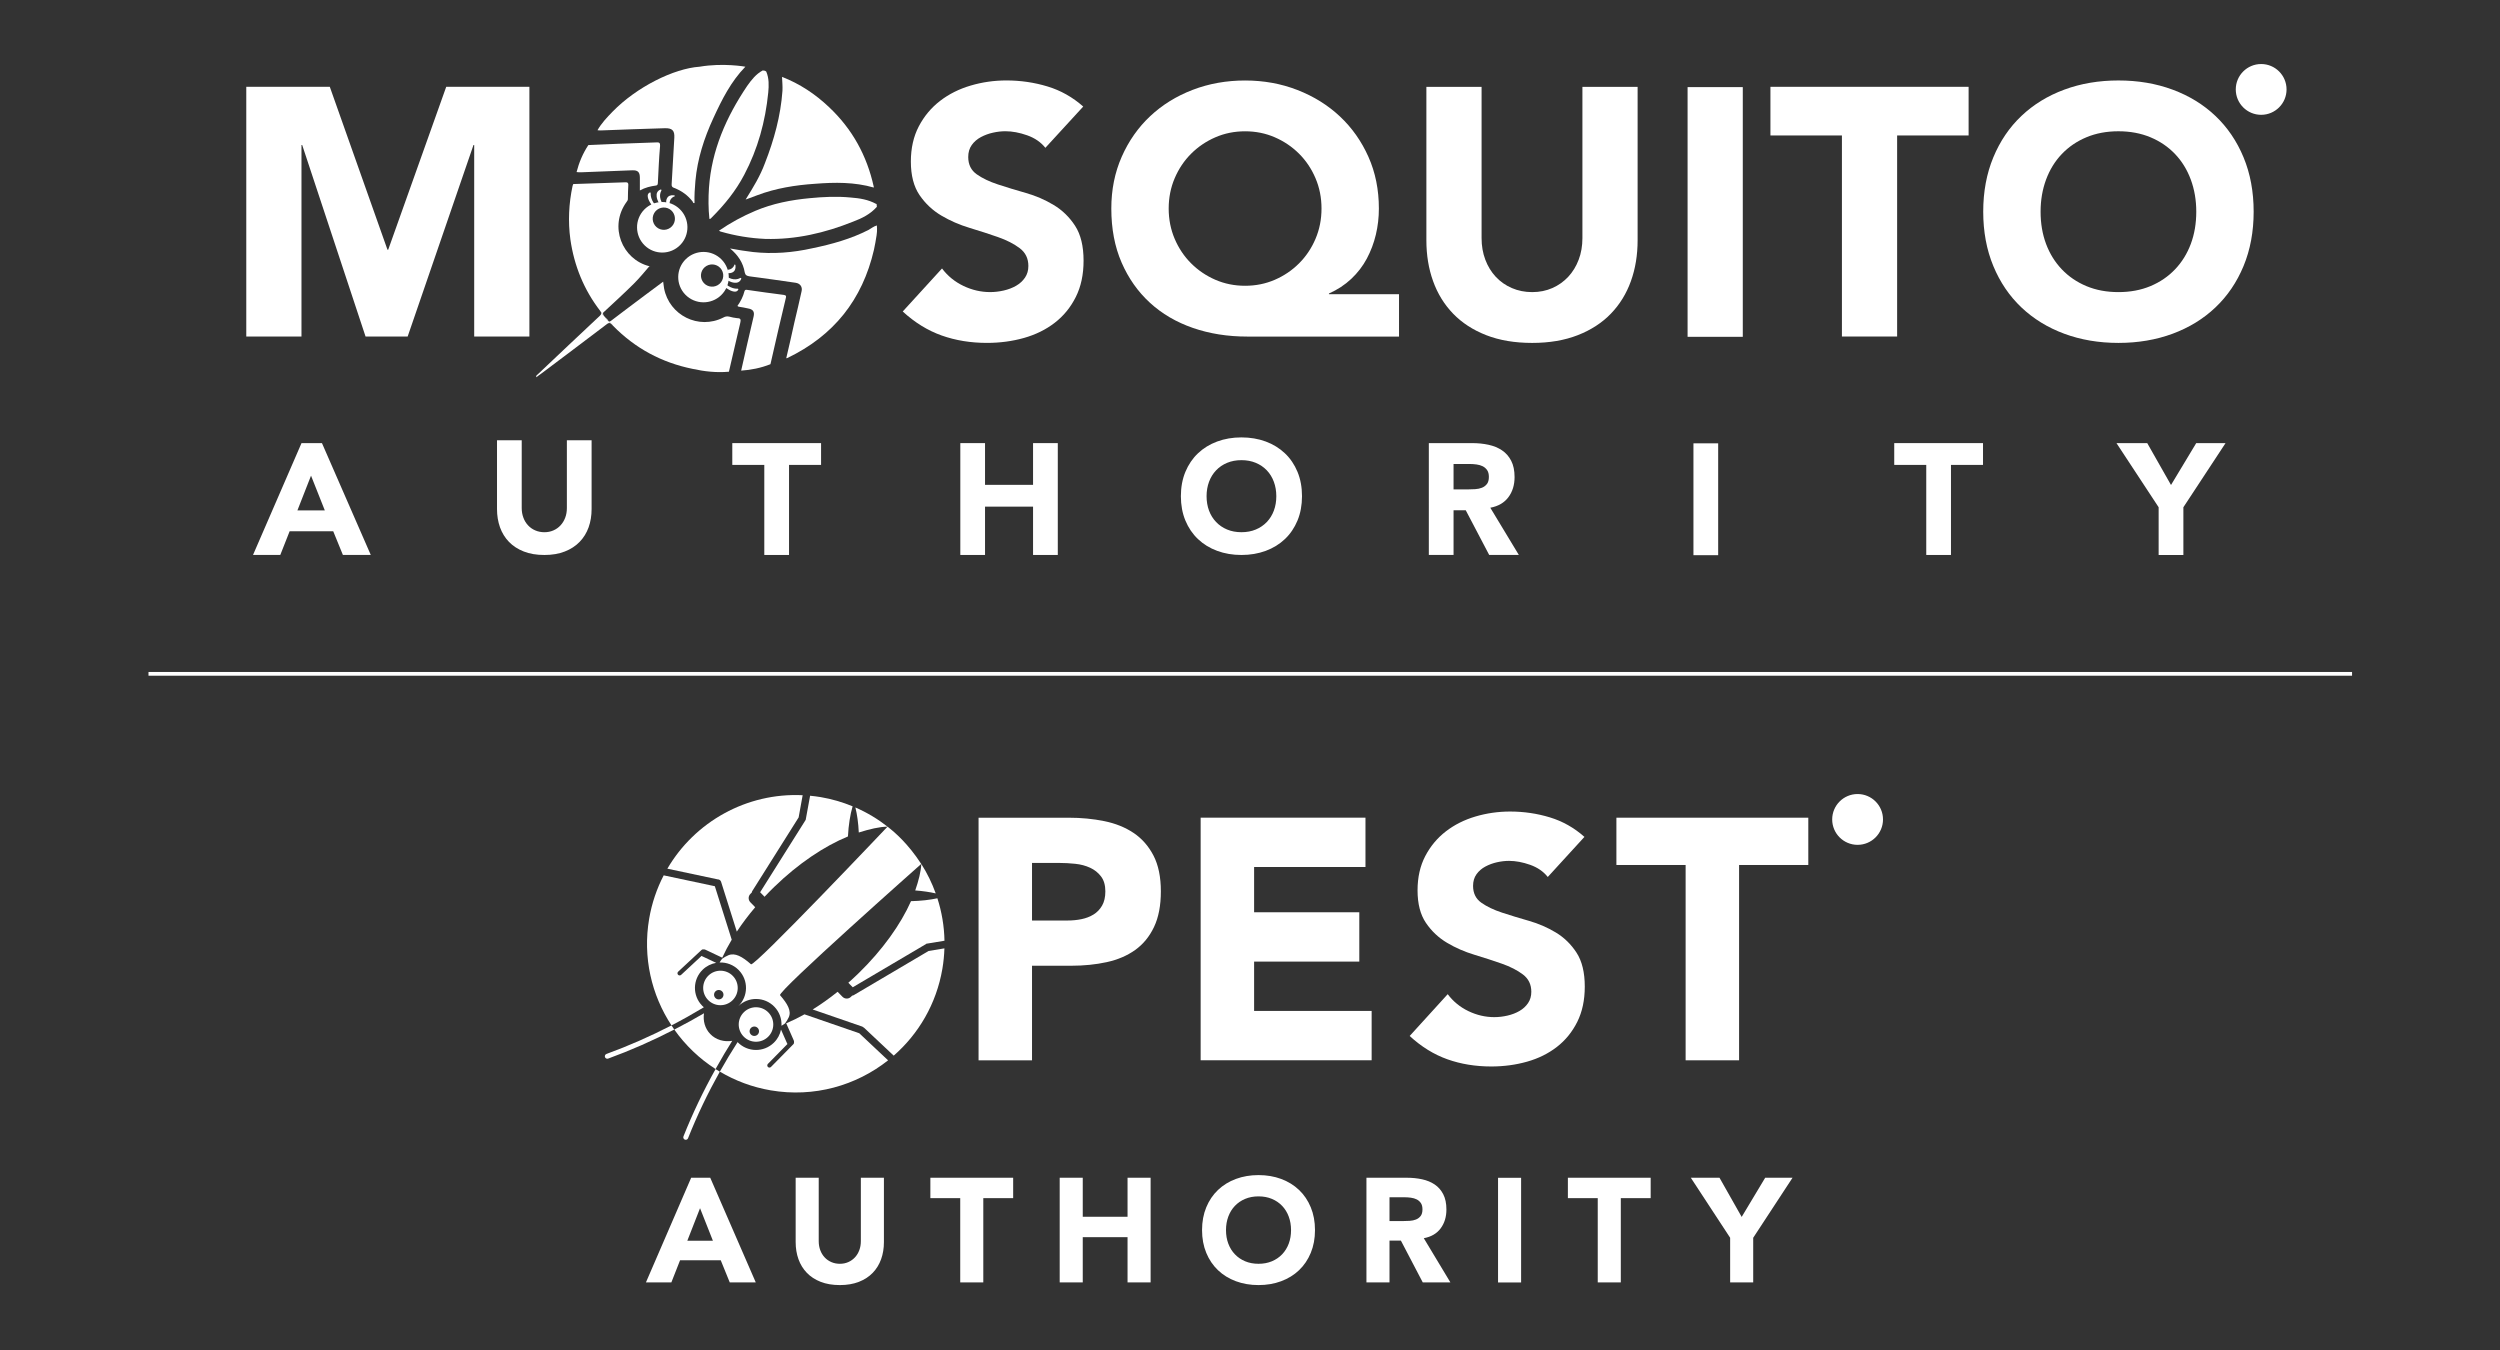
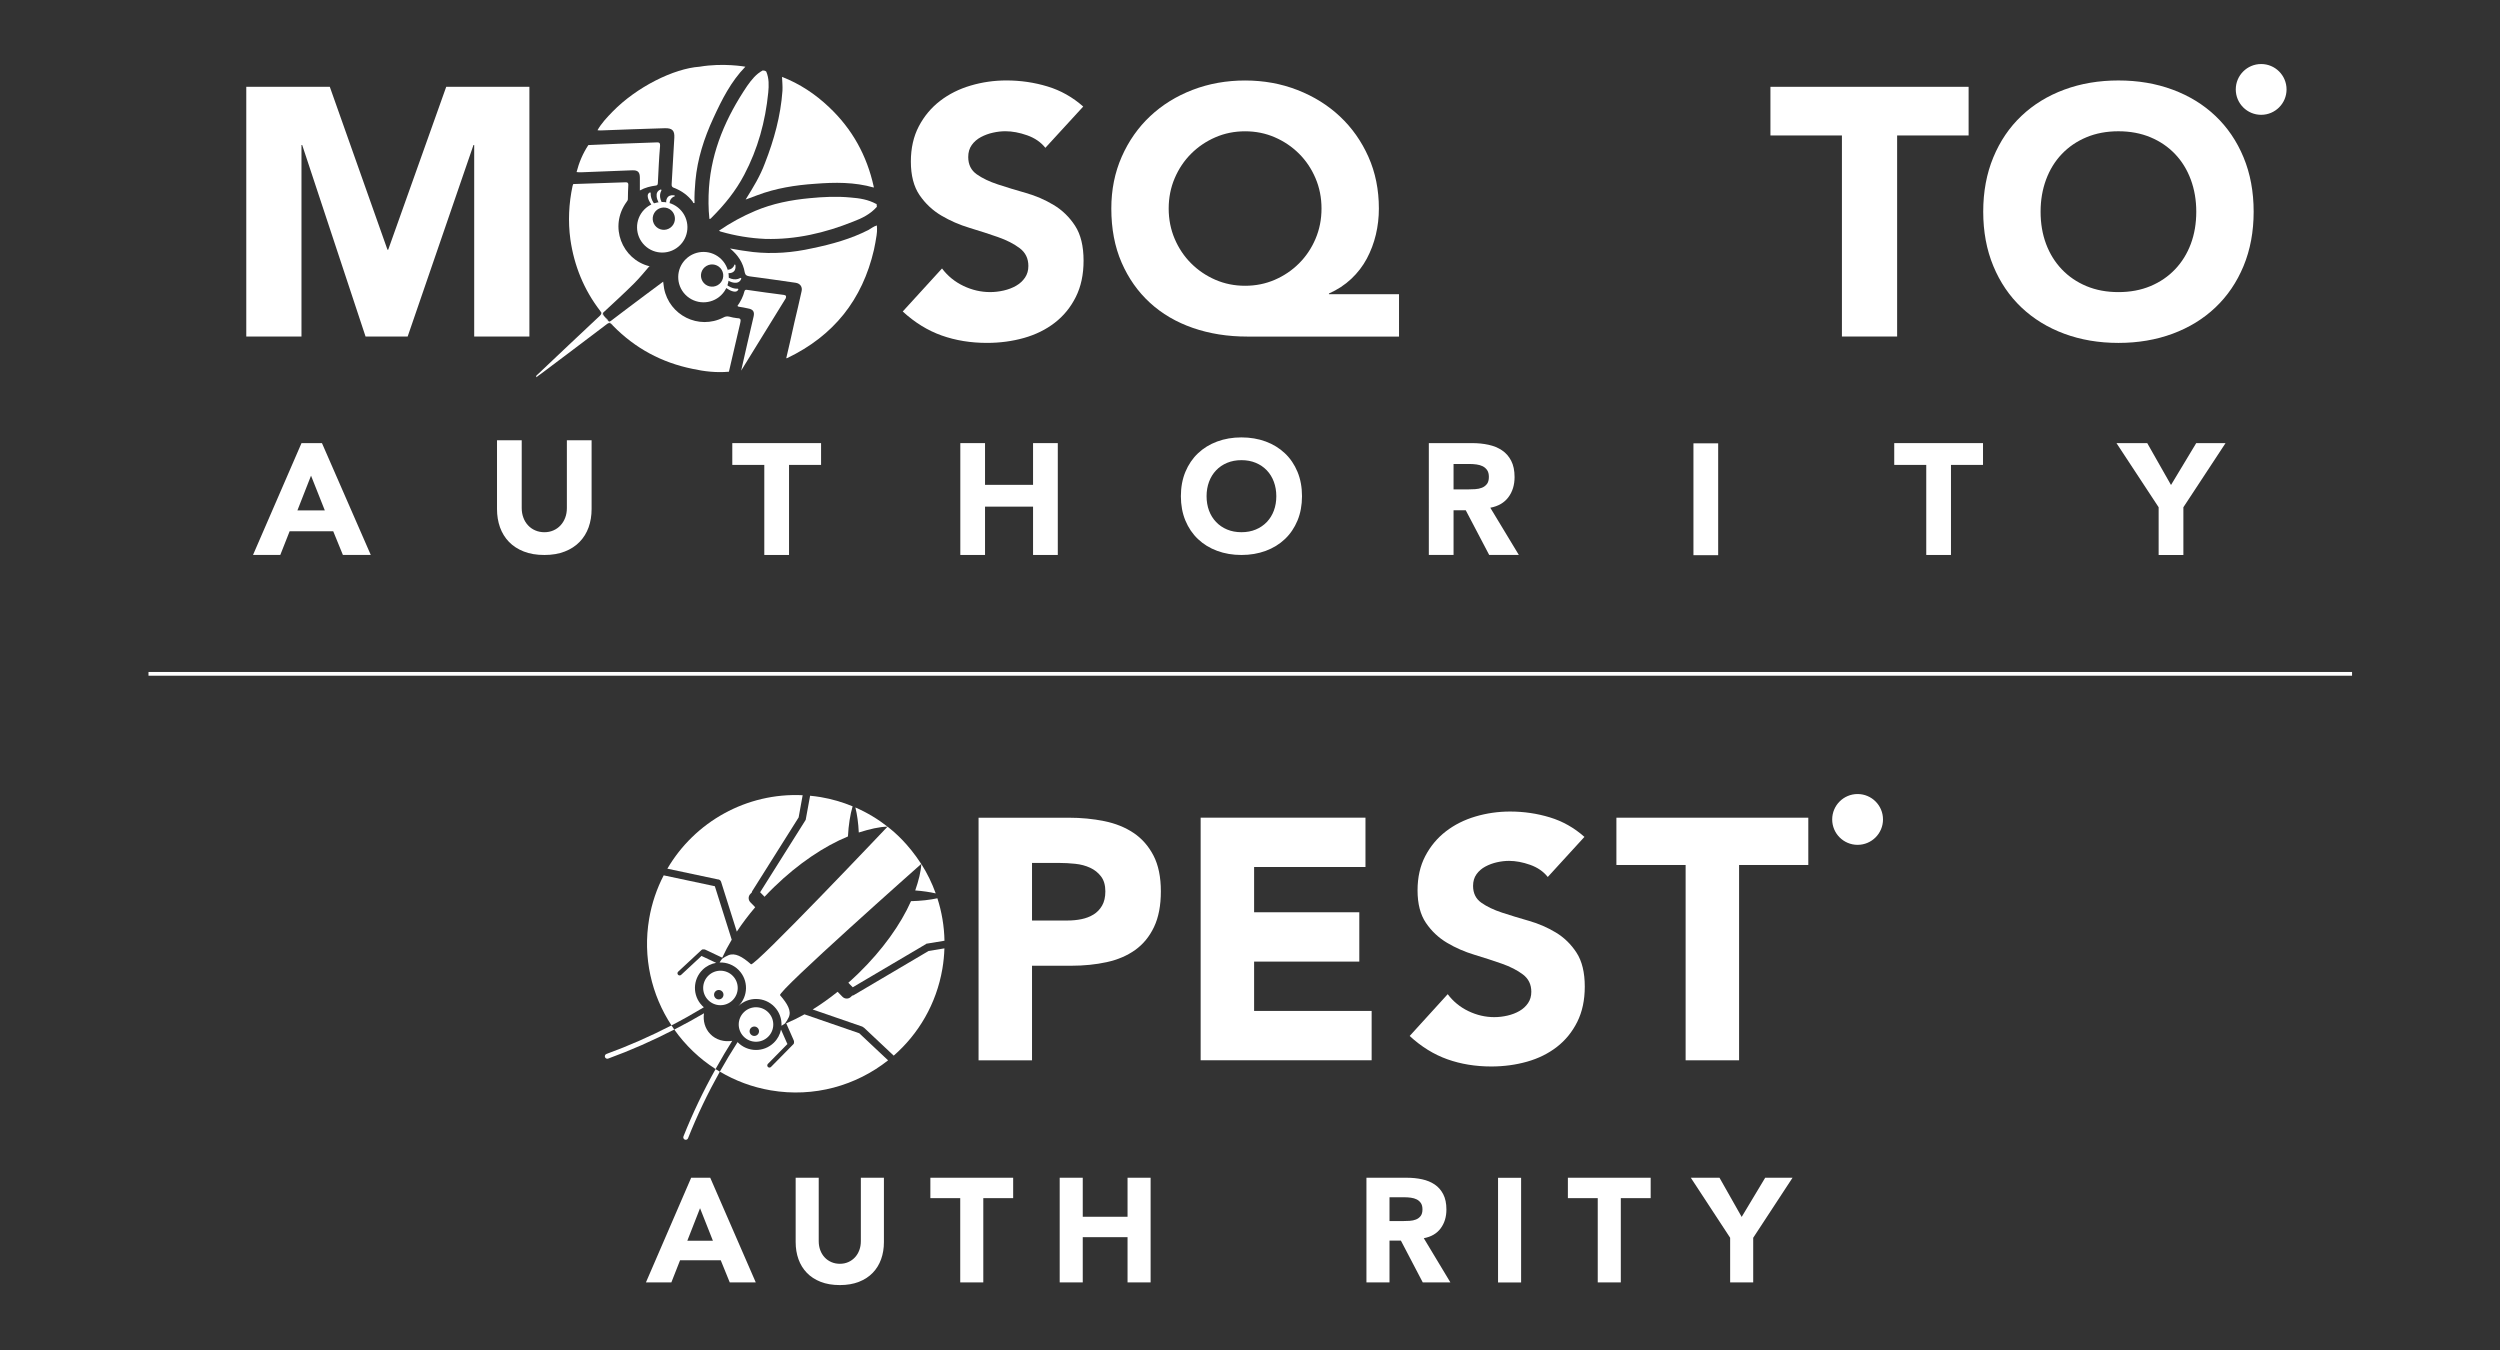
<svg xmlns="http://www.w3.org/2000/svg" xmlns:ns1="http://sodipodi.sourceforge.net/DTD/sodipodi-0.dtd" xmlns:ns2="http://www.inkscape.org/namespaces/inkscape" version="1.1" id="svg1" width="2666.667" height="1440" viewBox="0 0 2666.667 1440" ns1:docname="White_Dual Stacked Logo_2023.svg" ns2:version="1.3.2 (091e20e, 2023-11-25)">
  <rect x="0" y="0" width="2666.667" height="1440" fill="#333333" stroke="none" />
  <defs id="defs1">
    <clipPath clipPathUnits="userSpaceOnUse" id="clipPath5">
      <path d="M 0,1080 H 2000 V 0 H 0 Z" transform="translate(-473.28,-672.794)" id="path5" />
    </clipPath>
    <clipPath clipPathUnits="userSpaceOnUse" id="clipPath7">
      <path d="M 0,1080 H 2000 V 0 H 0 Z" transform="translate(-611.442,-708.079)" id="path7" />
    </clipPath>
    <clipPath clipPathUnits="userSpaceOnUse" id="clipPath9">
      <path d="M 0,1080 H 2000 V 0 H 0 Z" transform="translate(-768.255,-725.506)" id="path9" />
    </clipPath>
    <clipPath clipPathUnits="userSpaceOnUse" id="clipPath11">
      <path d="M 0,1080 H 2000 V 0 H 0 Z" transform="translate(-944.703,-683.056)" id="path11" />
    </clipPath>
    <clipPath clipPathUnits="userSpaceOnUse" id="clipPath13">
      <path d="M 0,1080 H 2000 V 0 H 0 Z" transform="translate(-1143.064,-725.506)" id="path13" />
    </clipPath>
    <clipPath clipPathUnits="userSpaceOnUse" id="clipPath15">
      <path d="M 0,1080 H 2000 V 0 H 0 Z" id="path15" />
    </clipPath>
    <clipPath clipPathUnits="userSpaceOnUse" id="clipPath17">
      <path d="M 0,1080 H 2000 V 0 H 0 Z" transform="translate(-1541.008,-708.079)" id="path17" />
    </clipPath>
    <clipPath clipPathUnits="userSpaceOnUse" id="clipPath19">
      <path d="M 0,1080 H 2000 V 0 H 0 Z" transform="translate(-1726.914,-674.192)" id="path19" />
    </clipPath>
    <clipPath clipPathUnits="userSpaceOnUse" id="clipPath21">
      <path d="M 0,1080 H 2000 V 0 H 0 Z" transform="translate(-836.287,-961.74)" id="path21" />
    </clipPath>
    <clipPath clipPathUnits="userSpaceOnUse" id="clipPath23">
      <path d="M 0,1080 H 2000 V 0 H 0 Z" transform="translate(-1119.217,-810.745)" id="path23" />
    </clipPath>
    <clipPath clipPathUnits="userSpaceOnUse" id="clipPath25">
      <path d="M 0,1080 H 2000 V 0 H 0 Z" transform="translate(-1310.091,-887.783)" id="path25" />
    </clipPath>
    <clipPath clipPathUnits="userSpaceOnUse" id="clipPath27">
-       <path d="M 0,1080 H 2000 V 0 H 0 Z" id="path27" />
-     </clipPath>
+       </clipPath>
    <clipPath clipPathUnits="userSpaceOnUse" id="clipPath29">
      <path d="M 0,1080 H 2000 V 0 H 0 Z" transform="translate(-1473.539,-971.628)" id="path29" />
    </clipPath>
    <clipPath clipPathUnits="userSpaceOnUse" id="clipPath31">
      <path d="M 0,1080 H 2000 V 0 H 0 Z" transform="translate(-1586.577,-910.651)" id="path31" />
    </clipPath>
    <clipPath clipPathUnits="userSpaceOnUse" id="clipPath33">
      <path d="M 0,1080 H 2000 V 0 H 0 Z" transform="translate(-197.021,-1010.562)" id="path33" />
    </clipPath>
    <clipPath clipPathUnits="userSpaceOnUse" id="clipPath35">
      <path d="M 0,1080 H 2000 V 0 H 0 Z" transform="translate(-597.184,-920.56)" id="path35" />
    </clipPath>
    <clipPath clipPathUnits="userSpaceOnUse" id="clipPath37">
      <path d="M 0,1080 H 2000 V 0 H 0 Z" transform="translate(-629,-793.428)" id="path37" />
    </clipPath>
    <clipPath clipPathUnits="userSpaceOnUse" id="clipPath39">
      <path d="M 0,1080 H 2000 V 0 H 0 Z" transform="translate(-596.296,-1026.633)" id="path39" />
    </clipPath>
    <clipPath clipPathUnits="userSpaceOnUse" id="clipPath41">
      <path d="M 0,1080 H 2000 V 0 H 0 Z" transform="translate(-700.959,-916.849)" id="path41" />
    </clipPath>
    <clipPath clipPathUnits="userSpaceOnUse" id="clipPath43">
      <path d="M 0,1080 H 2000 V 0 H 0 Z" transform="translate(-482.396,-829.544)" id="path43" />
    </clipPath>
    <clipPath clipPathUnits="userSpaceOnUse" id="clipPath45">
      <path d="M 0,1080 H 2000 V 0 H 0 Z" transform="translate(-432.648,-780.848)" id="path45" />
    </clipPath>
    <clipPath clipPathUnits="userSpaceOnUse" id="clipPath47">
      <path d="M 0,1080 H 2000 V 0 H 0 Z" transform="translate(-470.678,-963.942)" id="path47" />
    </clipPath>
    <clipPath clipPathUnits="userSpaceOnUse" id="clipPath49">
      <path d="M 0,1080 H 2000 V 0 H 0 Z" transform="translate(-592.926,-783.503)" id="path49" />
    </clipPath>
    <clipPath clipPathUnits="userSpaceOnUse" id="clipPath51">
      <path d="M 0,1080 H 2000 V 0 H 0 Z" transform="translate(-625.62,-1018.49)" id="path51" />
    </clipPath>
    <clipPath clipPathUnits="userSpaceOnUse" id="clipPath53">
      <path d="M 0,1080 H 2000 V 0 H 0 Z" transform="translate(-610.17,-1023.636)" id="path53" />
    </clipPath>
    <clipPath clipPathUnits="userSpaceOnUse" id="clipPath55">
      <path d="M 0,1080 H 2000 V 0 H 0 Z" transform="translate(-574.18,-851.876)" id="path55" />
    </clipPath>
    <clipPath clipPathUnits="userSpaceOnUse" id="clipPath57">
      <path d="M 0,1080 H 2000 V 0 H 0 Z" transform="translate(-581.802,-864.163)" id="path57" />
    </clipPath>
    <clipPath clipPathUnits="userSpaceOnUse" id="clipPath59">
      <path d="M 0,1080 H 2000 V 0 H 0 Z" transform="translate(-538.742,-900.552)" id="path59" />
    </clipPath>
    <clipPath clipPathUnits="userSpaceOnUse" id="clipPath61">
      <path d="M 0,1080 H 2000 V 0 H 0 Z" transform="translate(-535.651,-917.175)" id="path61" />
    </clipPath>
    <clipPath clipPathUnits="userSpaceOnUse" id="clipPath63">
      <path d="M 0,1080 H 2000 V 0 H 0 Z" transform="translate(-560.032,-113.442)" id="path63" />
    </clipPath>
    <clipPath clipPathUnits="userSpaceOnUse" id="clipPath65">
      <path d="M 0,1080 H 2000 V 0 H 0 Z" transform="translate(-707.133,-86.352)" id="path65" />
    </clipPath>
    <clipPath clipPathUnits="userSpaceOnUse" id="clipPath67">
      <path d="M 0,1080 H 2000 V 0 H 0 Z" transform="translate(-768.188,-121.487)" id="path67" />
    </clipPath>
    <clipPath clipPathUnits="userSpaceOnUse" id="clipPath69">
      <path d="M 0,1080 H 2000 V 0 H 0 Z" transform="translate(-847.753,-137.811)" id="path69" />
    </clipPath>
    <clipPath clipPathUnits="userSpaceOnUse" id="clipPath71">
-       <path d="M 0,1080 H 2000 V 0 H 0 Z" transform="translate(-980.8,-95.934)" id="path71" />
-     </clipPath>
+       </clipPath>
    <clipPath clipPathUnits="userSpaceOnUse" id="clipPath73">
      <path d="M 0,1080 H 2000 V 0 H 0 Z" transform="translate(-1111.6,-103.15)" id="path73" />
    </clipPath>
    <clipPath clipPathUnits="userSpaceOnUse" id="clipPath75">
      <path d="M 0,1080 H 2000 V 0 H 0 Z" id="path75" />
    </clipPath>
    <clipPath clipPathUnits="userSpaceOnUse" id="clipPath77">
      <path d="M 0,1080 H 2000 V 0 H 0 Z" transform="translate(-1278.195,-121.487)" id="path77" />
    </clipPath>
    <clipPath clipPathUnits="userSpaceOnUse" id="clipPath79">
      <path d="M 0,1080 H 2000 V 0 H 0 Z" transform="translate(-1384.117,-89.782)" id="path79" />
    </clipPath>
    <clipPath clipPathUnits="userSpaceOnUse" id="clipPath81">
      <path d="M 0,1080 H 2000 V 0 H 0 Z" transform="translate(-825.616,-343.592)" id="path81" />
    </clipPath>
    <clipPath clipPathUnits="userSpaceOnUse" id="clipPath83">
      <path d="M 0,1080 H 2000 V 0 H 0 Z" transform="translate(-960.521,-425.851)" id="path83" />
    </clipPath>
    <clipPath clipPathUnits="userSpaceOnUse" id="clipPath85">
      <path d="M 0,1080 H 2000 V 0 H 0 Z" transform="translate(-1238.218,-378.415)" id="path85" />
    </clipPath>
    <clipPath clipPathUnits="userSpaceOnUse" id="clipPath87">
      <path d="M 0,1080 H 2000 V 0 H 0 Z" transform="translate(-1348.5,-388.012)" id="path87" />
    </clipPath>
    <clipPath clipPathUnits="userSpaceOnUse" id="clipPath89">
      <path d="M 0,1080 H 2000 V 0 H 0 Z" transform="translate(-485.163,-236.834)" id="path89" />
    </clipPath>
    <clipPath clipPathUnits="userSpaceOnUse" id="clipPath91">
      <path d="M 0,1080 H 2000 V 0 H 0 Z" transform="translate(-546.764,-170.872)" id="path91" />
    </clipPath>
    <clipPath clipPathUnits="userSpaceOnUse" id="clipPath93">
      <path d="M 0,1080 H 2000 V 0 H 0 Z" transform="translate(-572.308,-281.613)" id="path93" />
    </clipPath>
    <clipPath clipPathUnits="userSpaceOnUse" id="clipPath95">
      <path d="M 0,1080 H 2000 V 0 H 0 Z" transform="translate(-600.821,-257.71)" id="path95" />
    </clipPath>
    <clipPath clipPathUnits="userSpaceOnUse" id="clipPath97">
      <path d="M 0,1080 H 2000 V 0 H 0 Z" transform="translate(-684.3,-434.041)" id="path97" />
    </clipPath>
    <clipPath clipPathUnits="userSpaceOnUse" id="clipPath99">
      <path d="M 0,1080 H 2000 V 0 H 0 Z" transform="translate(-737.048,-388.829)" id="path99" />
    </clipPath>
    <clipPath clipPathUnits="userSpaceOnUse" id="clipPath101">
      <path d="M 0,1080 H 2000 V 0 H 0 Z" transform="translate(-742.86,-319.218)" id="path101" />
    </clipPath>
    <clipPath clipPathUnits="userSpaceOnUse" id="clipPath103">
      <path d="M 0,1080 H 2000 V 0 H 0 Z" transform="translate(-742.501,-325.254)" id="path103" />
    </clipPath>
    <clipPath clipPathUnits="userSpaceOnUse" id="clipPath105">
      <path d="M 0,1080 H 2000 V 0 H 0 Z" transform="translate(-710.021,-418.668)" id="path105" />
    </clipPath>
    <clipPath clipPathUnits="userSpaceOnUse" id="clipPath107">
      <path d="M 0,1080 H 2000 V 0 H 0 Z" transform="translate(-572.446,-224.767)" id="path107" />
    </clipPath>
    <clipPath clipPathUnits="userSpaceOnUse" id="clipPath109">
      <path d="M 0,1080 H 2000 V 0 H 0 Z" transform="translate(-563.081,-274.174)" id="path109" />
    </clipPath>
    <clipPath clipPathUnits="userSpaceOnUse" id="clipPath111">
      <path d="M 0,1080 H 2000 V 0 H 0 Z" transform="translate(-687.423,-253.394)" id="path111" />
    </clipPath>
    <clipPath clipPathUnits="userSpaceOnUse" id="clipPath113">
      <path d="M 0,1080 H 2000 V 0 H 0 Z" transform="translate(-604.16,-354.22)" id="path113" />
    </clipPath>
    <clipPath clipPathUnits="userSpaceOnUse" id="clipPath115">
      <path d="M 0,1080 H 2000 V 0 H 0 Z" transform="translate(-619.302,-370.39)" id="path115" />
    </clipPath>
    <clipPath clipPathUnits="userSpaceOnUse" id="clipPath118">
      <path d="M 0,1080 H 2000 V 0 H 0 Z" transform="translate(-1827.581,-1008.462)" id="path118" />
    </clipPath>
    <clipPath clipPathUnits="userSpaceOnUse" id="clipPath121">
      <path d="M 0,1080 H 2000 V 0 H 0 Z" transform="translate(-1504.742,-424.45)" id="path121" />
    </clipPath>
  </defs>
  <ns1:namedview id="namedview1" pagecolor="#ffffff" bordercolor="#000000" borderopacity="0.25" ns2:showpageshadow="2" ns2:pageopacity="0.0" ns2:pagecheckerboard="0" ns2:deskcolor="#d1d1d1" ns2:zoom="0.27974999" ns2:cx="1333.3334" ns2:cy="720.286" ns2:window-width="1920" ns2:window-height="1008" ns2:window-x="1920" ns2:window-y="0" ns2:window-maximized="1" ns2:current-layer="layer-MC0">
    <ns2:page x="0" y="0" ns2:label="1" id="page1" width="2666.667" height="1440" margin="69.237 157.813 68.293 157.808" bleed="0" />
  </ns1:namedview>
  <g id="layer-MC0" ns2:groupmode="layer" ns2:label="Layer 1">
    <path id="path1" d="M 0,0 H 1763.289 Z" style="fill:#ffffff;fill-opacity:1;fill-rule:nonzero;stroke:none" transform="matrix(1.333,0,0,-1.333,157.807,718.763)" />
    <path id="path2" d="M 0,0 H -1763.289" style="fill:#ffffff;stroke:#ffffff;stroke-width:3;stroke-linecap:butt;stroke-linejoin:miter;stroke-miterlimit:10;stroke-dasharray:none;stroke-opacity:1" transform="matrix(1.333,0,0,-1.333,2508.859,718.762)" />
    <path id="path3" d="M 0,0 H 16.365 L 55.436,-89.497 H 33.125 L 25.386,-70.55 H -9.51 l -7.476,-18.947 H -38.808 Z M 7.617,-26.038 -3.281,-53.854 h 21.938 z" style="fill:#ffffff;fill-opacity:1;fill-rule:evenodd;stroke:none" transform="matrix(1.333,0,0,-1.333,321.609,472.658)" />
    <path id="path4" d="m 0,0 c 0,-5.304 -0.799,-10.183 -2.392,-14.662 -1.614,-4.463 -3.99,-8.353 -7.186,-11.628 -3.154,-3.281 -7.108,-5.857 -11.844,-7.707 -4.732,-1.872 -10.194,-2.787 -16.36,-2.787 -6.262,0 -11.755,0.915 -16.492,2.787 -4.731,1.85 -8.685,4.426 -11.86,7.707 -3.175,3.275 -5.551,7.165 -7.165,11.628 -1.598,4.479 -2.398,9.358 -2.398,14.662 v 55 h 19.773 V 0.773 c 0,-2.786 0.457,-5.362 1.345,-7.707 0.868,-2.371 2.119,-4.421 3.738,-6.14 1.593,-1.735 3.517,-3.086 5.767,-4.048 2.229,-0.967 4.679,-1.451 7.292,-1.451 2.612,0 5.025,0.484 7.218,1.451 2.213,0.962 4.116,2.313 5.714,4.048 1.598,1.719 2.849,3.769 3.738,6.14 0.888,2.345 1.325,4.921 1.325,7.707 l 0,54.227 H 0 Z" style="fill:#ffffff;fill-opacity:1;fill-rule:evenodd;stroke:none" transform="matrix(1.333,0,0,-1.333,631.04,542.942)" clip-path="url(#clipPath5)" />
    <path id="path6" d="M 0,0 H -25.612 V 17.438 H 45.421 V 0 H 19.788 V -72.07 H 0 Z" style="fill:#ffffff;fill-opacity:1;fill-rule:evenodd;stroke:none" transform="matrix(1.333,0,0,-1.333,815.256,495.895)" clip-path="url(#clipPath7)" />
    <path id="path8" d="M 0,0 H 19.771 V -33.393 H 58.206 V 0 H 77.999 V -89.497 H 58.206 v 38.671 H 19.771 V -89.497 H 0 Z" style="fill:#ffffff;fill-opacity:1;fill-rule:evenodd;stroke:none" transform="matrix(1.333,0,0,-1.333,1024.34,472.658)" clip-path="url(#clipPath9)" />
    <path id="path10" d="m 0,0 c 0,7.155 1.204,13.658 3.612,19.472 2.413,5.815 5.777,10.767 10.083,14.846 4.316,4.091 9.442,7.239 15.366,9.431 5.914,2.187 12.381,3.286 19.409,3.286 7.008,0 13.485,-1.099 19.41,-3.286 5.919,-2.192 11.034,-5.34 15.35,-9.431 4.311,-4.079 7.675,-9.031 10.089,-14.846 C 95.721,13.658 96.925,7.155 96.925,0 c 0,-7.166 -1.204,-13.658 -3.606,-19.483 -2.414,-5.814 -5.778,-10.766 -10.089,-14.846 -4.316,-4.101 -9.431,-7.239 -15.35,-9.426 -5.925,-2.181 -12.402,-3.291 -19.41,-3.291 -7.028,0 -13.495,1.11 -19.409,3.291 -5.924,2.187 -11.05,5.325 -15.366,9.426 -4.306,4.08 -7.67,9.032 -10.083,14.846 C 1.204,-13.658 0,-7.166 0,0 m 20.56,0 c 0,-4.211 0.663,-8.07 1.967,-11.571 1.308,-3.496 3.196,-6.524 5.651,-9.1 2.45,-2.565 5.389,-4.579 8.801,-6.004 3.437,-1.44 7.254,-2.15 11.491,-2.15 4.227,0 8.054,0.71 11.471,2.15 3.428,1.425 6.356,3.439 8.827,6.004 2.45,2.576 4.332,5.604 5.63,9.1 1.315,3.501 1.967,7.36 1.967,11.571 0,4.127 -0.652,7.965 -1.967,11.508 -1.298,3.522 -3.18,6.587 -5.63,9.163 -2.471,2.576 -5.399,4.579 -8.827,6.004 -3.417,1.429 -7.244,2.15 -11.471,2.15 -4.237,0 -8.054,-0.721 -11.491,-2.15 C 33.567,25.25 30.628,23.247 28.178,20.671 25.723,18.095 23.835,15.03 22.527,11.508 21.223,7.965 20.56,4.127 20.56,0" style="fill:#ffffff;fill-opacity:1;fill-rule:evenodd;stroke:none" transform="matrix(1.333,0,0,-1.333,1259.604,529.259)" clip-path="url(#clipPath11)" />
    <path id="path12" d="m 0,0 h 34.754 c 4.574,0 8.9,-0.441 13.001,-1.33 4.095,-0.883 7.697,-2.371 10.772,-4.421 3.091,-2.066 5.551,-4.852 7.365,-8.354 1.824,-3.496 2.723,-7.854 2.723,-13.074 0,-6.33 -1.645,-11.702 -4.947,-16.118 -3.301,-4.427 -8.117,-7.229 -14.473,-8.407 L 72.032,-89.497 H 48.307 l -18.768,35.77 h -9.757 v -35.77 l -19.782,0 z m 19.782,-37.031 h 11.666 c 1.776,0 3.653,0.058 5.64,0.19 1.982,0.12 3.791,0.499 5.389,1.135 1.614,0.625 2.933,1.625 3.995,2.965 1.062,1.351 1.578,3.249 1.578,5.688 0,2.277 -0.463,4.08 -1.389,5.431 -0.93,1.335 -2.108,2.376 -3.553,3.101 -1.43,0.71 -3.076,1.189 -4.931,1.446 -1.872,0.242 -3.686,0.379 -5.452,0.379 H 19.782 Z" style="fill:#ffffff;fill-opacity:1;fill-rule:evenodd;stroke:none" transform="matrix(1.333,0,0,-1.333,1524.085,472.658)" clip-path="url(#clipPath13)" />
    <path id="path14" d="m 1355.097,725.517 h 19.782 v -89.508 h -19.782 z" style="fill:#ffffff;fill-opacity:1;fill-rule:evenodd;stroke:none" transform="matrix(1.333,0,0,-1.333,0,1440)" clip-path="url(#clipPath15)" />
    <path id="path16" d="M 0,0 H -25.623 V 17.438 H 45.411 V 0 H 19.777 V -72.07 H 0 Z" style="fill:#ffffff;fill-opacity:1;fill-rule:evenodd;stroke:none" transform="matrix(1.333,0,0,-1.333,2054.677,495.895)" clip-path="url(#clipPath17)" />
    <path id="path18" d="M 0,0 -33.74,51.325 H -9.126 L 9.894,17.816 30.065,51.325 H 53.538 L 19.798,0 V -38.182 H 0 Z" style="fill:#ffffff;fill-opacity:1;fill-rule:evenodd;stroke:none" transform="matrix(1.333,0,0,-1.333,2302.552,541.077)" clip-path="url(#clipPath19)" />
    <path id="path20" d="m 0,0 c -3.586,4.516 -8.448,7.854 -14.573,10.02 -6.135,2.166 -11.944,3.249 -17.422,3.249 -3.201,0 -6.513,-0.379 -9.909,-1.141 -3.397,-0.741 -6.603,-1.919 -9.621,-3.517 -3.017,-1.604 -5.478,-3.717 -7.365,-6.351 -1.887,-2.639 -2.828,-5.84 -2.828,-9.604 0,-6.02 2.265,-10.63 6.792,-13.832 4.526,-3.196 10.241,-5.93 17.128,-8.175 6.892,-2.265 14.299,-4.526 22.221,-6.776 7.938,-2.261 15.346,-5.467 22.232,-9.605 6.887,-4.132 12.596,-9.689 17.128,-16.644 4.526,-6.965 6.792,-16.281 6.792,-27.951 0,-11.103 -2.077,-20.798 -6.235,-29.067 -4.148,-8.28 -9.768,-15.156 -16.849,-20.608 -7.071,-5.457 -15.288,-9.505 -24.629,-12.139 -9.348,-2.633 -19.21,-3.953 -29.592,-3.953 -13.027,0 -25.108,1.982 -36.248,5.925 -11.139,3.964 -21.522,10.361 -31.153,19.204 l 31.432,34.434 c 4.532,-6.02 10.241,-10.677 17.133,-13.973 6.892,-3.291 14.02,-4.937 21.385,-4.937 3.585,0 7.219,0.421 10.898,1.267 3.68,0.852 6.987,2.119 9.915,3.817 2.928,1.693 5.284,3.858 7.076,6.492 1.793,2.634 2.692,5.731 2.692,9.311 0,6.024 -2.313,10.772 -6.94,14.257 -4.626,3.48 -10.435,6.451 -17.416,8.89 -6.992,2.444 -14.536,4.889 -22.653,7.339 -8.128,2.439 -15.676,5.74 -22.658,9.873 -6.992,4.147 -12.791,9.604 -17.422,16.375 -4.621,6.787 -6.934,15.714 -6.939,26.817 0.005,10.73 2.134,20.134 6.377,28.225 4.247,8.096 9.915,14.872 16.99,20.324 7.082,5.462 15.241,9.547 24.498,12.275 9.253,2.734 18.784,4.096 28.604,4.096 11.334,0 22.28,-1.593 32.852,-4.8 C 12.27,45.92 21.806,40.553 30.296,33.025 Z" style="fill:#ffffff;fill-opacity:1;fill-rule:evenodd;stroke:none" transform="matrix(1.333,0,0,-1.333,1115.049,157.681)" clip-path="url(#clipPath21)" />
    <path id="path22" d="m 0,0 h -121.481 c -15.671,0 -30.165,2.308 -43.476,6.919 -13.3,4.61 -24.776,11.334 -34.396,20.176 -9.632,8.843 -17.186,19.562 -22.659,32.174 -5.478,12.606 -8.211,27 -8.211,43.192 0,15.045 2.781,28.877 8.353,41.489 5.567,12.601 13.169,23.431 22.795,32.452 9.636,9.032 20.96,16.04 33.987,21.034 13.027,4.989 27,7.475 41.914,7.475 14.925,0 28.888,-2.534 41.92,-7.618 13.028,-5.083 24.362,-12.133 33.988,-21.164 9.625,-9.037 17.222,-19.809 22.794,-32.311 5.572,-12.512 8.353,-26.295 8.353,-41.352 0,-7.139 -0.793,-14.105 -2.407,-20.876 -1.604,-6.766 -4.016,-13.163 -7.223,-19.188 -3.218,-6.019 -7.366,-11.424 -12.47,-16.229 -5.105,-4.789 -11.051,-8.69 -17.853,-11.713 v -0.557 l 56.072,0 z m -184.319,102.461 c 0,-8.653 1.604,-16.744 4.811,-24.277 3.207,-7.529 7.602,-14.063 13.164,-19.609 5.572,-5.557 12.028,-9.926 19.393,-13.133 7.36,-3.19 15.288,-4.789 23.777,-4.789 8.496,0 16.424,1.599 23.784,4.789 7.36,3.207 13.826,7.576 19.393,13.133 5.567,5.546 9.952,12.08 13.163,19.609 3.213,7.533 4.811,15.624 4.811,24.277 0,8.653 -1.598,16.738 -4.811,24.266 -3.211,7.529 -7.596,14.063 -13.163,19.615 -5.567,5.551 -12.033,9.92 -19.393,13.116 -7.36,3.207 -15.288,4.805 -23.784,4.805 -8.489,0 -16.417,-1.598 -23.777,-4.805 -7.365,-3.196 -13.821,-7.565 -19.393,-13.116 -5.562,-5.552 -9.957,-12.086 -13.164,-19.615 -3.207,-7.528 -4.811,-15.613 -4.811,-24.266" style="fill:#ffffff;fill-opacity:1;fill-rule:evenodd;stroke:none" transform="matrix(1.333,0,0,-1.333,1492.29,359.007)" clip-path="url(#clipPath23)" />
-     <path id="path24" d="m 0,0 c 0,-11.855 -1.787,-22.774 -5.378,-32.736 -3.58,-9.978 -8.911,-18.636 -15.992,-25.975 -7.081,-7.334 -15.908,-13.075 -26.475,-17.212 -10.571,-4.143 -22.742,-6.214 -36.525,-6.214 -13.964,0 -26.234,2.071 -36.811,6.214 -10.566,4.137 -19.398,9.878 -26.474,17.212 -7.077,7.339 -12.407,15.997 -15.992,25.975 -3.591,9.962 -5.378,20.881 -5.378,32.736 v 122.774 h 44.17 V 1.698 c 0,-6.209 0.988,-11.949 2.975,-17.212 1.982,-5.273 4.763,-9.83 8.349,-13.689 3.585,-3.854 7.88,-6.871 12.884,-9.037 5,-2.161 10.425,-3.244 16.277,-3.244 5.851,0 11.228,1.083 16.133,3.244 4.91,2.166 9.158,5.183 12.743,9.037 3.581,3.859 6.367,8.416 8.349,13.689 1.987,5.263 2.975,11.003 2.975,17.212 V 122.774 H 0 Z" style="fill:#ffffff;fill-opacity:1;fill-rule:evenodd;stroke:none" transform="matrix(1.333,0,0,-1.333,1746.788,256.29)" clip-path="url(#clipPath25)" />
-     <path id="path26" d="m 1350.408,1010.562 h 44.17 V 810.75 h -44.17 z" style="fill:#ffffff;fill-opacity:1;fill-rule:evenodd;stroke:none" transform="matrix(1.333,0,0,-1.333,0,1440)" clip-path="url(#clipPath27)" />
    <path id="path28" d="M 0,0 H -57.202 V 38.929 H 101.372 V 0 H 44.175 V -160.883 H 0 Z" style="fill:#ffffff;fill-opacity:1;fill-rule:evenodd;stroke:none" transform="matrix(1.333,0,0,-1.333,1964.718,144.496)" clip-path="url(#clipPath29)" />
    <path id="path30" d="m 0,0 c 0,15.997 2.696,30.486 8.075,43.466 5.378,12.99 12.879,24.041 22.516,33.167 9.63,9.132 21.054,16.139 34.271,21.028 13.221,4.9 27.657,7.344 43.334,7.344 15.671,0 30.123,-2.444 43.339,-7.344 13.216,-4.889 24.645,-11.896 34.266,-21.028 9.631,-9.126 17.143,-20.177 22.526,-33.167 5.378,-12.98 8.075,-27.469 8.075,-43.466 0,-15.992 -2.697,-30.481 -8.075,-43.466 -5.383,-12.99 -12.895,-24.04 -22.526,-33.166 -9.621,-9.132 -21.05,-16.135 -34.266,-21.034 -13.216,-4.889 -27.668,-7.339 -43.339,-7.339 -15.677,0 -30.113,2.45 -43.334,7.339 -13.217,4.899 -24.641,11.902 -34.271,21.034 -9.637,9.126 -17.138,20.176 -22.516,33.166 C 2.696,-30.481 0,-15.992 0,0 m 45.905,0 c 0,-9.405 1.461,-18.016 4.389,-25.823 2.929,-7.812 7.129,-14.583 12.607,-20.323 5.472,-5.742 12.033,-10.21 19.672,-13.412 7.644,-3.196 16.181,-4.789 25.623,-4.789 9.441,0 17.984,1.593 25.623,4.789 7.649,3.202 14.209,7.67 19.677,13.412 5.483,5.74 9.678,12.511 12.606,20.323 2.923,7.807 4.385,16.418 4.385,25.823 0,9.226 -1.462,17.785 -4.385,25.686 -2.928,7.896 -7.123,14.726 -12.606,20.466 -5.468,5.736 -12.028,10.204 -19.677,13.4 -7.639,3.202 -16.182,4.8 -25.623,4.8 -9.442,0 -17.979,-1.598 -25.623,-4.8 -7.639,-3.196 -14.2,-7.664 -19.672,-13.4 C 57.423,40.412 53.223,33.582 50.294,25.686 47.366,17.785 45.905,9.226 45.905,0" style="fill:#ffffff;fill-opacity:1;fill-rule:evenodd;stroke:none" transform="matrix(1.333,0,0,-1.333,2115.436,225.799)" clip-path="url(#clipPath31)" />
    <path id="path32" d="m 0,0 h 66.833 l 46.152,-130.365 0.573,-0.027 L 159.999,0 h 66.55 v -199.812 h -44.171 v 153.245 h -0.557 L 129.145,-199.812 H 95.437 l -50.7,153.245 H 44.175 V -199.812 H 0 Z" style="fill:#ffffff;fill-opacity:1;fill-rule:evenodd;stroke:none" transform="matrix(1.333,0,0,-1.333,262.695,92.584)" clip-path="url(#clipPath33)" />
    <path id="path34" d="M 0,0 C -0.168,0 -0.525,0 -0.704,-0.184 -0.525,0 -0.525,0.174 -0.347,0.357 -0.347,0.357 -0.168,0.174 0,0" style="fill:#ffffff;fill-opacity:1;fill-rule:evenodd;stroke:none" transform="matrix(1.333,0,0,-1.333,796.245,212.586)" clip-path="url(#clipPath35)" />
    <path id="path36" d="m 0,0 c 2.298,9.557 4.432,19.288 6.561,28.862 1.971,8.316 3.922,16.449 5.688,24.613 0.894,3.533 -1.057,6.372 -4.784,6.903 -12.27,1.771 -24.529,3.527 -36.784,5.131 -2.318,0.352 -3.385,0.894 -3.911,3.18 -1.246,7.628 -5.336,13.816 -11.729,19.131 6.572,-1.241 12.439,-2.119 18.301,-2.839 15.992,-1.761 31.81,-0.531 47.623,3.023 15.451,3.191 30.738,7.433 44.943,14.694 2.135,1.245 4.095,2.838 6.587,3.548 0,0 0.463,-3.988 -0.223,-7.975 C 71.585,94.284 71.071,90.485 70.177,86.758 60.94,46.741 37.835,17.879 0.878,0.169 0.531,0 0.347,0 0,0" style="fill:#ffffff;fill-opacity:1;fill-rule:evenodd;stroke:none" transform="matrix(1.333,0,0,-1.333,838.667,382.096)" clip-path="url(#clipPath37)" />
    <path id="path38" d="m 0,0 c -11.544,-11.86 -18.831,-26.38 -25.581,-41.073 -7.46,-16.124 -12.796,-32.768 -14.394,-50.295 -0.541,-6.025 -0.888,-11.865 -0.709,-17.722 -1.067,-0.347 -1.247,0.542 -1.42,1.067 -3.911,5.142 -8.879,8.685 -14.751,10.983 -1.777,0.536 -2.308,1.419 -2.129,3.201 0.704,12.391 1.419,24.776 2.129,36.994 0.357,5.846 -1.777,7.796 -7.634,7.623 -17.069,-0.531 -34.118,-1.067 -51.182,-1.777 -0.889,0 -1.772,0 -2.666,0.173 3.207,5.673 7.644,10.289 12.092,14.878 C -87.062,-16.291 -57.397,-1.444 -36.605,0 -17.583,3.239 0,0 0,0" style="fill:#ffffff;fill-opacity:1;fill-rule:evenodd;stroke:none" transform="matrix(1.333,0,0,-1.333,795.061,71.156)" clip-path="url(#clipPath39)" />
    <path id="path40" d="m 0,0 h 0.313 l 0.223,-2.308 c -5.157,-5.841 -11.907,-9.205 -19.025,-11.86 -22.553,-9.026 -45.837,-14.515 -70.356,-13.816 -12.091,0.532 -23.809,2.471 -35.532,5.841 -0.358,0 -0.715,0.363 -1.425,0.731 9.232,6.356 19.004,11.665 29.135,15.918 13.858,5.846 28.43,8.68 43.355,10.094 11.018,1.067 21.853,1.603 32.872,0.536 C -13.332,4.6 -6.408,3.528 0,0" style="fill:#ffffff;fill-opacity:1;fill-rule:evenodd;stroke:none" transform="matrix(1.333,0,0,-1.333,934.612,217.535)" clip-path="url(#clipPath41)" />
    <path id="path42" d="m 0,0 c 0,0.352 0.542,0.542 0.72,0.883 7.996,7.439 16.171,14.883 23.993,22.663 4.369,4.369 8.396,9.238 12.418,13.948 0.173,-0.047 0.363,-0.089 0.546,-0.127 0.179,0 0.363,-0.362 -0.367,0.342 -0.048,-0.063 -0.116,-0.136 -0.179,-0.215 -21.838,5.441 -32.568,31.737 -18.29,51.409 0.531,0.694 1.062,1.409 1.062,2.287 0,3.901 0.185,7.617 0.363,11.512 0,1.599 -0.71,1.951 -2.134,1.951 -14.037,-0.526 -27.899,-0.878 -41.931,-1.404 -0.179,-0.547 -0.363,-0.899 -0.541,-1.435 C -27.358,87.651 -28.062,73.31 -26.107,58.969 -23.089,37.888 -15.272,18.6 -2.124,1.593 -1.987,1.367 -1.85,1.172 -1.745,0.978 -1.351,0.399 -0.946,-0.173 0.489,-1.835 0.194,-1.325 0,-0.726 0,0 m 100.757,-46.93 c 3.023,12.933 6.035,26.039 9.058,38.96 0.531,2.476 0.715,3.896 -2.476,3.896 -2.145,0.179 -4.269,0.709 -6.409,1.251 -1.771,0.342 -3.017,0.158 -4.62,-0.73 C 76.595,-13.632 52.96,-1.772 48.87,19.824 48.702,21.428 48.333,23.2 48.16,25.139 43.013,21.249 38.209,17.716 33.409,14.163 24.519,7.612 15.824,0.883 7.118,-5.657 6.229,-6.372 4.973,-7.433 4.274,-6.198 c -0.72,1.556 -2.402,2.46 -3.37,3.843 2.061,-2.755 4.443,-5.178 6.956,-7.45 0.099,-0.173 0.194,-0.336 0.315,-0.494 17.532,-17.868 38.781,-29.319 63.437,-34.334 9.599,-2.119 19.199,-3.18 29.145,-2.297" style="fill:#ffffff;fill-opacity:1;fill-rule:evenodd;stroke:none" transform="matrix(1.333,0,0,-1.333,643.195,333.941)" clip-path="url(#clipPath43)" />
    <path id="path44" d="m 0,0 c 17.596,13.279 35.191,26.385 52.602,39.67 1.42,1.057 2.303,1.772 4.085,0 0.41,-0.431 0.815,-0.857 1.236,-1.272 -0.121,0.163 -0.216,0.321 -0.316,0.494 -2.513,2.271 -4.894,4.689 -6.955,7.449 -0.189,0.137 -0.315,0.321 -0.416,0.521 -1.435,1.656 -1.84,2.234 -2.234,2.817 0.663,-1.193 0.495,-1.882 -0.731,-3.112 C 30.56,30.986 14.036,15.235 -2.487,-0.357 -3.018,-0.883 -4.079,-1.241 -3.554,-2.66 -2.302,-1.598 -1.072,-0.715 0,0" style="fill:#ffffff;fill-opacity:1;fill-rule:evenodd;stroke:none" transform="matrix(1.333,0,0,-1.333,576.865,398.869)" clip-path="url(#clipPath45)" />
    <path id="path46" d="m 0,0 c 7.996,0.368 16.171,0.72 24.351,1.062 9.941,0.358 19.893,0.726 30.013,1.072 2.323,0.185 3.207,-0.346 3.028,-2.833 -0.894,-9.92 -1.246,-19.83 -1.772,-29.755 -0.184,-1.062 -0.184,-1.772 -1.603,-1.94 -4.259,-0.541 -8.532,-1.593 -12.79,-3.906 v 10.104 c 0,4.605 -1.604,6.198 -6.22,6.014 -13.679,-0.531 -27.363,-1.062 -40.868,-1.598 -1.262,0 -2.313,0 -3.56,0.189 C -7.465,-13.978 -4.437,-6.724 0,0" style="fill:#ffffff;fill-opacity:1;fill-rule:evenodd;stroke:none" transform="matrix(1.333,0,0,-1.333,627.571,154.744)" clip-path="url(#clipPath47)" />
-     <path id="path48" d="m 0,0 c 3.191,14.341 6.566,28.683 9.947,43.218 0.893,3.886 -0.348,5.836 -4.443,6.54 -2.481,0.531 -4.968,1.068 -7.638,1.42 -0.179,0.173 -0.358,0.352 -0.883,0.53 2.66,3.712 4.615,7.618 5.683,11.876 0.357,1.057 1.067,1.22 1.955,1.057 9.947,-1.43 19.719,-2.834 29.676,-4.074 1.946,-0.358 1.777,-1.241 1.414,-2.66 C 31.622,40.911 27.705,23.915 23.81,6.729 23.631,6.193 23.631,5.657 23.447,5.142 15.813,2.124 8.002,0.531 0,0" style="fill:#ffffff;fill-opacity:1;fill-rule:evenodd;stroke:none" transform="matrix(1.333,0,0,-1.333,790.568,395.329)" clip-path="url(#clipPath49)" />
+     <path id="path48" d="m 0,0 c 3.191,14.341 6.566,28.683 9.947,43.218 0.893,3.886 -0.348,5.836 -4.443,6.54 -2.481,0.531 -4.968,1.068 -7.638,1.42 -0.179,0.173 -0.358,0.352 -0.883,0.53 2.66,3.712 4.615,7.618 5.683,11.876 0.357,1.057 1.067,1.22 1.955,1.057 9.947,-1.43 19.719,-2.834 29.676,-4.074 1.946,-0.358 1.777,-1.241 1.414,-2.66 " style="fill:#ffffff;fill-opacity:1;fill-rule:evenodd;stroke:none" transform="matrix(1.333,0,0,-1.333,790.568,395.329)" clip-path="url(#clipPath49)" />
    <path id="path50" d="m 0,0 c 14.21,-5.494 26.643,-13.805 37.493,-24.083 18.657,-17.532 30.376,-38.776 35.89,-63.753 0.174,-0.167 0,-0.525 0,-0.704 -15.456,4.432 -31.095,4.243 -46.919,3.007 -15.803,-1.062 -31.453,-3.543 -46.373,-9.2 -2.838,-1.067 -5.688,-2.129 -8.527,-3.196 -0.168,0.174 -0.347,0.357 -0.347,0.357 5.688,9.032 11.377,18.411 15.099,28.51 7.286,18.589 12.612,37.893 14.031,57.907 C 0.542,-7.439 0.163,-3.722 0,0" style="fill:#ffffff;fill-opacity:1;fill-rule:evenodd;stroke:none" transform="matrix(1.333,0,0,-1.333,834.16,82.014)" clip-path="url(#clipPath51)" />
    <path id="path52" d="m 0,0 c 1.056,0 1.945,-0.184 2.833,-0.894 2.313,-5.493 2.135,-11.15 1.593,-16.828 -2.308,-23.194 -8.337,-45.153 -19.183,-65.698 -6.75,-12.922 -15.824,-24.077 -26.128,-34.344 -0.346,-0.363 -0.704,-1.067 -1.766,-1.067 -0.893,8.322 -0.893,16.644 -0.352,24.966 2.118,30.107 13.852,56.671 30.549,81.453 C -9.079,-7.623 -5.341,-2.844 0,0" style="fill:#ffffff;fill-opacity:1;fill-rule:evenodd;stroke:none" transform="matrix(1.333,0,0,-1.333,813.559,75.151)" clip-path="url(#clipPath53)" />
    <path id="path54" d="M 0,0 C -4.258,-2.471 -9.731,-1.041 -12.212,3.202 -14.694,7.445 -13.259,12.901 -9,15.377 -4.742,17.854 0.736,16.419 3.217,12.176 5.704,7.933 4.258,2.476 0,0 m 3.107,20.498 c -7.796,7.975 -20.613,8.132 -28.604,0.367 -8.001,-7.769 -8.164,-20.544 -0.368,-28.514 7.796,-7.97 20.613,-8.132 28.609,-0.363 7.996,7.77 8.159,20.545 0.363,28.51" style="fill:#ffffff;fill-opacity:1;fill-rule:evenodd;stroke:none" transform="matrix(1.333,0,0,-1.333,765.573,304.165)" clip-path="url(#clipPath55)" />
    <path id="path56" d="M 0,0 C 1.767,0.052 3.228,0.578 4.332,1.724 4.921,2.313 5.441,2.996 5.725,3.922 5.793,4.127 5.872,4.369 6.198,4.195 6.524,4.053 6.524,3.753 6.561,3.511 6.603,3.422 6.588,3.323 6.624,3.228 6.829,0.688 6.051,-1.109 4.211,-2.05 3.138,-2.587 1.919,-2.797 0.578,-2.76 0.452,-1.835 0.253,-0.91 0,0 m 5.489,-10.325 c -1.536,0.163 -3.128,0.783 -4.706,1.566 -0.099,0.038 -0.194,0.084 -0.273,0.116 0.137,0.825 0.21,1.661 0.242,2.502 0.137,-0.084 0.32,-0.168 0.557,-0.278 2.686,-1.262 5.105,-1.53 7.313,-0.888 0.683,0.199 1.283,0.499 1.918,0.793 0.137,0.048 0.337,0.095 0.521,-0.095 0.173,-0.194 0.163,-0.383 0.116,-0.541 -0.016,-0.121 -0.037,-0.242 -0.084,-0.341 -1.01,-2.24 -2.892,-3.171 -5.604,-2.834 m -0.332,-7.081 c -1.882,0.294 -3.764,1.356 -5.609,2.591 -0.316,0.211 -0.609,0.368 -0.867,0.421 0.383,0.794 0.731,1.588 0.999,2.413 0.047,-0.142 0.152,-0.268 0.304,-0.384 0.242,-0.163 0.468,-0.352 0.715,-0.499 2.508,-1.583 4.931,-2.324 7.308,-2.276 0.263,0.026 0.531,0.162 0.788,-0.216 0.216,-0.352 0.011,-0.589 -0.126,-0.778 -0.678,-1.225 -1.945,-1.535 -3.512,-1.272" style="fill:#ffffff;fill-opacity:1;fill-rule:evenodd;stroke:none" transform="matrix(1.333,0,0,-1.333,775.736,287.783)" clip-path="url(#clipPath57)" />
    <path id="path58" d="m 0,0 c -2.476,-4.258 -7.928,-5.693 -12.175,-3.211 -4.243,2.481 -5.673,7.953 -3.202,12.211 2.476,4.258 7.938,5.704 12.181,3.218 C 1.041,9.742 2.476,4.259 0,0 m 5.12,12.107 c -7.959,7.797 -20.739,7.633 -28.509,-0.362 -7.764,-7.997 -7.607,-20.813 0.363,-28.61 7.975,-7.796 20.744,-7.632 28.514,0.369 7.77,7.991 7.607,20.807 -0.368,28.603" style="fill:#ffffff;fill-opacity:1;fill-rule:evenodd;stroke:none" transform="matrix(1.333,0,0,-1.333,718.322,239.264)" clip-path="url(#clipPath59)" />
    <path id="path60" d="m 0,0 c -0.904,0.253 -1.83,0.452 -2.76,0.579 -0.037,1.34 0.173,2.559 0.715,3.632 0.935,1.84 2.733,2.618 5.273,2.413 C 3.322,6.588 3.422,6.609 3.511,6.561 3.754,6.524 4.058,6.524 4.195,6.198 4.374,5.873 4.127,5.794 3.927,5.725 2.996,5.441 2.313,4.921 1.724,4.337 0.578,3.228 0.058,1.767 0,0 m -10.32,5.494 c -0.342,2.707 0.594,4.595 2.829,5.593 0.099,0.053 0.22,0.074 0.341,0.09 0.158,0.047 0.347,0.057 0.547,-0.116 0.189,-0.184 0.137,-0.384 0.089,-0.521 C -6.808,9.91 -7.103,9.305 -7.302,8.622 -7.949,6.419 -7.681,3.995 -6.414,1.309 -6.309,1.072 -6.225,0.889 -6.14,0.752 -6.982,0.72 -7.812,0.647 -8.643,0.51 c -0.031,0.084 -0.078,0.174 -0.116,0.273 -0.783,1.578 -1.398,3.17 -1.561,4.711 m -7.086,-0.331 c -0.263,1.561 0.047,2.828 1.272,3.506 0.189,0.137 0.426,0.342 0.783,0.126 0.374,-0.257 0.237,-0.525 0.216,-0.788 -0.047,-2.377 0.688,-4.8 2.276,-7.308 0.142,-0.247 0.331,-0.473 0.494,-0.715 0.116,-0.152 0.242,-0.252 0.384,-0.304 -0.825,-0.268 -1.614,-0.616 -2.408,-0.999 -0.058,0.257 -0.21,0.552 -0.426,0.872 -1.23,1.84 -2.297,3.722 -2.591,5.61" style="fill:#ffffff;fill-opacity:1;fill-rule:evenodd;stroke:none" transform="matrix(1.333,0,0,-1.333,714.201,217.1)" clip-path="url(#clipPath61)" />
    <path id="path62" d="m 0,0 -10.174,-26.026 h 20.466 z m -7.098,24.368 h 15.26 l 36.436,-83.754 h -20.82 l -7.216,17.745 h -32.533 l -6.979,-17.745 h -20.347 z" style="fill:#ffffff;fill-opacity:1;fill-rule:nonzero;stroke:none" transform="matrix(1.333,0,0,-1.333,746.709,1288.744)" clip-path="url(#clipPath63)" />
    <path id="path64" d="m 0,0 c 0,-4.968 -0.75,-9.544 -2.247,-13.722 -1.5,-4.181 -3.727,-7.808 -6.684,-10.884 -2.957,-3.076 -6.645,-5.482 -11.061,-7.216 -4.417,-1.734 -9.504,-2.602 -15.26,-2.602 -5.838,0 -10.963,0.868 -15.379,2.602 -4.418,1.734 -8.104,4.14 -11.061,7.216 -2.957,3.076 -5.186,6.703 -6.684,10.884 -1.499,4.178 -2.247,8.754 -2.247,13.722 v 51.459 h 18.454 V 0.71 c 0,-2.603 0.414,-5.01 1.242,-7.216 0.828,-2.209 1.991,-4.122 3.491,-5.738 1.497,-1.617 3.291,-2.879 5.381,-3.785 2.09,-0.908 4.358,-1.361 6.803,-1.361 2.443,0 4.691,0.453 6.742,1.361 2.05,0.906 3.825,2.168 5.323,3.785 1.499,1.616 2.663,3.529 3.491,5.738 0.828,2.206 1.242,4.613 1.242,7.216 V 51.459 H 0 Z" style="fill:#ffffff;fill-opacity:1;fill-rule:nonzero;stroke:none" transform="matrix(1.333,0,0,-1.333,942.845,1324.864)" clip-path="url(#clipPath65)" />
    <path id="path66" d="M 0,0 H -23.896 V 16.324 H 42.351 V 0 H 18.454 V -67.43 H 0 Z" style="fill:#ffffff;fill-opacity:1;fill-rule:nonzero;stroke:none" transform="matrix(1.333,0,0,-1.333,1024.25,1278.018)" clip-path="url(#clipPath67)" />
    <path id="path68" d="M 0,0 H 18.454 V -31.231 H 54.299 V 0 H 72.753 V -83.754 H 54.299 v 36.199 H 18.454 V -83.754 H 0 Z" style="fill:#ffffff;fill-opacity:1;fill-rule:nonzero;stroke:none" transform="matrix(1.333,0,0,-1.333,1130.337,1256.252)" clip-path="url(#clipPath69)" />
    <path id="path70" d="m 0,0 c 0,-3.945 0.61,-7.553 1.833,-10.824 1.222,-3.273 2.976,-6.113 5.264,-8.517 2.287,-2.407 5.028,-4.28 8.222,-5.62 3.194,-1.342 6.761,-2.011 10.706,-2.011 3.942,0 7.512,0.669 10.705,2.011 3.193,1.34 5.936,3.213 8.223,5.62 2.287,2.404 4.042,5.244 5.264,8.517 1.223,3.271 1.832,6.879 1.832,10.824 0,3.863 -0.609,7.453 -1.832,10.765 -1.222,3.312 -2.977,6.171 -5.264,8.576 -2.287,2.406 -5.03,4.278 -8.223,5.62 -3.193,1.34 -6.763,2.011 -10.705,2.011 -3.945,0 -7.512,-0.671 -10.706,-2.011 C 12.125,23.619 9.384,21.747 7.097,19.341 4.809,16.936 3.055,14.077 1.833,10.765 0.61,7.453 0,3.863 0,0 m -19.164,0 c 0,6.703 1.123,12.776 3.371,18.218 2.247,5.442 5.383,10.074 9.404,13.9 4.023,3.825 8.793,6.761 14.314,8.813 5.52,2.05 11.553,3.076 18.1,3.076 6.543,0 12.58,-1.026 18.098,-3.076 5.521,-2.052 10.294,-4.988 14.317,-8.813 4.02,-3.826 7.153,-8.458 9.402,-13.9 C 70.091,12.776 71.213,6.703 71.213,0 c 0,-6.704 -1.122,-12.776 -3.371,-18.218 -2.249,-5.441 -5.382,-10.075 -9.402,-13.9 -4.023,-3.826 -8.796,-6.762 -14.317,-8.812 -5.518,-2.051 -11.555,-3.076 -18.098,-3.076 -6.547,0 -12.58,1.025 -18.1,3.076 -5.521,2.05 -10.291,4.986 -14.314,8.812 -4.021,3.825 -7.157,8.459 -9.404,13.9 -2.248,5.442 -3.371,11.514 -3.371,18.218" style="fill:#ffffff;fill-opacity:1;fill-rule:nonzero;stroke:none" transform="matrix(1.333,0,0,-1.333,1307.733,1312.088)" clip-path="url(#clipPath71)" />
    <path id="path72" d="m 0,0 h 10.884 c 1.656,0 3.409,0.06 5.264,0.177 1.851,0.119 3.529,0.474 5.027,1.066 1.496,0.591 2.74,1.517 3.726,2.78 0.985,1.261 1.479,3.035 1.479,5.323 0,2.129 -0.434,3.825 -1.302,5.087 -0.868,1.26 -1.97,2.227 -3.311,2.898 -1.342,0.669 -2.881,1.123 -4.614,1.361 -1.736,0.236 -3.431,0.354 -5.087,0.354 H 0 Z m -18.454,34.661 h 32.413 c 4.258,0 8.3,-0.413 12.126,-1.242 3.824,-0.828 7.175,-2.209 10.054,-4.14 2.879,-1.933 5.164,-4.537 6.861,-7.808 1.695,-3.273 2.544,-7.355 2.544,-12.244 0,-5.914 -1.537,-10.942 -4.613,-15.082 -3.075,-4.141 -7.57,-6.763 -13.487,-7.867 L 48.739,-49.093 H 26.617 L 9.11,-15.615 H 0 v -33.478 h -18.454 z" style="fill:#ffffff;fill-opacity:1;fill-rule:nonzero;stroke:none" transform="matrix(1.333,0,0,-1.333,1482.133,1302.467)" clip-path="url(#clipPath73)" />
    <path id="path74" d="m 1198.736,137.811 h 18.454 V 54.057 h -18.454 z" style="fill:#ffffff;fill-opacity:1;fill-rule:nonzero;stroke:none" transform="matrix(1.333,0,0,-1.333,0,1440)" clip-path="url(#clipPath75)" />
    <path id="path76" d="M 0,0 H -23.896 V 16.324 H 42.35 V 0 H 18.454 V -67.43 H 0 Z" style="fill:#ffffff;fill-opacity:1;fill-rule:nonzero;stroke:none" transform="matrix(1.333,0,0,-1.333,1704.26,1278.018)" clip-path="url(#clipPath77)" />
    <path id="path78" d="M 0,0 -31.467,48.029 H -8.518 L 9.227,16.68 28.036,48.029 H 49.921 L 18.454,0 V -35.726 H 0 Z" style="fill:#ffffff;fill-opacity:1;fill-rule:nonzero;stroke:none" transform="matrix(1.333,0,0,-1.333,1845.489,1320.29)" clip-path="url(#clipPath79)" />
    <path id="path80" d="m 0,0 h 28.517 c 3.838,0 7.541,0.364 11.105,1.096 3.564,0.729 6.76,1.963 9.597,3.703 2.831,1.734 5.115,4.113 6.854,7.129 1.736,3.015 2.606,6.807 2.606,11.378 0,4.936 -1.145,8.912 -3.428,11.928 -2.287,3.017 -5.209,5.347 -8.774,6.992 -3.564,1.646 -7.54,2.695 -11.928,3.154 -4.387,0.454 -8.594,0.685 -12.614,0.685 H 0 Z m -42.776,82.26 h 72.115 c 10.051,0 19.559,-0.917 28.517,-2.742 8.954,-1.83 16.77,-4.982 23.445,-9.461 6.67,-4.48 11.969,-10.513 15.903,-18.097 3.929,-7.587 5.895,-17.137 5.895,-28.654 0,-11.335 -1.829,-20.839 -5.484,-28.516 -3.659,-7.678 -8.685,-13.804 -15.081,-18.371 -6.401,-4.572 -13.985,-7.815 -22.758,-9.734 -8.775,-1.92 -18.282,-2.879 -28.517,-2.879 H 0 v -75.68 h -42.776 z" style="fill:#ffffff;fill-opacity:1;fill-rule:nonzero;stroke:none" transform="matrix(1.333,0,0,-1.333,1100.822,981.878)" clip-path="url(#clipPath81)" />
    <path id="path82" d="M 0,0 H 131.89 V -39.485 H 42.775 V -75.68 h 84.179 v -39.485 H 42.775 v -39.484 h 94.05 v -39.485 l -136.825,0 z" style="fill:#ffffff;fill-opacity:1;fill-rule:nonzero;stroke:none" transform="matrix(1.333,0,0,-1.333,1280.694,872.198)" clip-path="url(#clipPath83)" />
    <path id="path84" d="m 0,0 c -3.474,4.387 -8.183,7.631 -14.121,9.734 -5.943,2.099 -11.564,3.153 -16.863,3.153 -3.111,0 -6.307,-0.369 -9.597,-1.096 -3.291,-0.734 -6.402,-1.877 -9.323,-3.428 -2.927,-1.556 -5.304,-3.612 -7.13,-6.17 -1.829,-2.561 -2.742,-5.667 -2.742,-9.322 0,-5.853 2.195,-10.329 6.582,-13.437 4.386,-3.11 9.914,-5.757 16.589,-7.951 6.67,-2.193 13.847,-4.387 21.525,-6.581 7.677,-2.194 14.85,-5.304 21.525,-9.323 6.67,-4.023 12.201,-9.417 16.588,-16.177 4.387,-6.765 6.581,-15.814 6.581,-27.146 0,-10.788 -2.014,-20.202 -6.034,-28.243 -4.022,-8.046 -9.459,-14.717 -16.313,-20.017 -6.855,-5.304 -14.808,-9.232 -23.856,-11.791 -9.049,-2.557 -18.603,-3.838 -28.654,-3.838 -12.613,0 -24.314,1.92 -35.097,5.758 -10.788,3.839 -20.84,10.051 -30.163,18.646 l 30.436,33.452 c 4.389,-5.852 9.915,-10.376 16.59,-13.572 6.67,-3.201 13.573,-4.799 20.702,-4.799 3.47,0 6.992,0.411 10.557,1.233 3.564,0.824 6.76,2.057 9.597,3.703 2.832,1.645 5.116,3.744 6.855,6.306 1.735,2.558 2.604,5.574 2.604,9.049 0,5.848 -2.24,10.462 -6.717,13.847 -4.481,3.38 -10.103,6.259 -16.864,8.637 -6.764,2.374 -14.078,4.752 -21.936,7.129 -7.862,2.373 -15.175,5.574 -21.936,9.597 -6.765,4.018 -12.386,9.324 -16.863,15.904 -4.482,6.58 -6.717,15.261 -6.717,26.048 0,10.42 2.056,19.559 6.168,27.421 4.113,7.858 9.597,14.438 16.453,19.742 6.855,5.301 14.759,9.276 23.718,11.928 8.955,2.648 18.187,3.976 27.694,3.976 10.969,0 21.568,-1.555 31.808,-4.662 C 11.88,44.6 21.114,39.39 29.338,32.081 Z" style="fill:#ffffff;fill-opacity:1;fill-rule:nonzero;stroke:none" transform="matrix(1.333,0,0,-1.333,1650.958,935.447)" clip-path="url(#clipPath85)" />
    <path id="path86" d="M 0,0 H -55.389 V 37.839 H 98.165 V 0 H 42.776 V -156.295 H 0 Z" style="fill:#ffffff;fill-opacity:1;fill-rule:nonzero;stroke:none" transform="matrix(1.333,0,0,-1.333,1798,922.651)" clip-path="url(#clipPath87)" />
    <path id="path88" d="m 0,0 c -1.022,-0.371 -1.553,-1.505 -1.182,-2.532 0.179,-0.495 0.543,-0.891 1.019,-1.112 0.266,-0.124 0.548,-0.186 0.832,-0.186 0.231,0 0.464,0.041 0.688,0.123 C 19.39,2.869 37.081,10.665 54.244,19.546 53.479,20.63 52.75,21.739 52.021,22.848 35.147,14.137 17.746,6.482 0,0" style="fill:#ffffff;fill-opacity:1;fill-rule:nonzero;stroke:none" transform="matrix(1.333,0,0,-1.333,646.884,1124.221)" clip-path="url(#clipPath89)" />
    <path id="path90" d="m 0,0 v -0.001 c -0.401,-1.016 0.093,-2.169 1.108,-2.571 0.238,-0.093 0.48,-0.136 0.72,-0.136 0.791,0 1.537,0.475 1.843,1.248 7.256,18.234 15.785,36.056 25.424,53.276 -1.137,0.676 -2.278,1.345 -3.389,2.056 C 15.948,36.451 7.323,18.43 0,0" style="fill:#ffffff;fill-opacity:1;fill-rule:nonzero;stroke:none" transform="matrix(1.333,0,0,-1.333,729.018,1212.171)" clip-path="url(#clipPath91)" />
    <path id="path92" d="M 0,0 C -1.452,1.493 -1.417,3.879 0.078,5.33 1.573,6.78 3.963,6.745 5.415,5.252 6.867,3.759 6.832,1.373 5.337,-0.077 3.842,-1.527 1.452,-1.493 0,0 m 13.689,-1.877 c 5.476,5.311 5.604,14.05 0.285,19.518 -5.318,5.467 -14.069,5.594 -19.545,0.282 -5.476,-5.312 -5.604,-14.05 -0.285,-19.518 5.318,-5.468 14.069,-5.594 19.545,-0.282" style="fill:#ffffff;fill-opacity:1;fill-rule:nonzero;stroke:none" transform="matrix(1.333,0,0,-1.333,763.077,1064.516)" clip-path="url(#clipPath93)" />
    <path id="path94" d="M 0,0 C 1.495,1.45 3.885,1.416 5.337,-0.077 6.789,-1.57 6.754,-3.956 5.259,-5.407 3.764,-6.857 1.374,-6.822 -0.078,-5.33 -1.53,-3.837 -1.495,-1.451 0,0 m 13.611,-7.207 c 5.476,5.312 5.604,14.05 0.286,19.518 -5.319,5.468 -14.07,5.594 -19.546,0.283 -5.476,-5.312 -5.604,-14.051 -0.285,-19.519 5.318,-5.467 14.069,-5.593 19.545,-0.282" style="fill:#ffffff;fill-opacity:1;fill-rule:nonzero;stroke:none" transform="matrix(1.333,0,0,-1.333,801.094,1096.386)" clip-path="url(#clipPath95)" />
    <path id="path96" d="m 0,0 c 1.412,-5.618 2.378,-12.477 2.728,-20.056 8.794,2.77 16.442,4.585 23.012,4.695 C 17.942,-9.237 9.308,-4.062 0,0" style="fill:#ffffff;fill-opacity:1;fill-rule:nonzero;stroke:none" transform="matrix(1.333,0,0,-1.333,912.4,861.278)" clip-path="url(#clipPath97)" />
    <path id="path98" d="M 0,0 C -0.327,-6.152 -2.084,-13.175 -4.864,-21.195 1.149,-21.638 6.704,-22.452 11.535,-23.551 8.55,-15.275 4.688,-7.373 0,0" style="fill:#ffffff;fill-opacity:1;fill-rule:nonzero;stroke:none" transform="matrix(1.333,0,0,-1.333,982.73,921.562)" clip-path="url(#clipPath99)" />
    <path id="path100" d="m 0,0 -60.095,-35.468 c -0.338,-0.17 -0.712,-0.265 -1.069,-0.295 l -1.003,-0.974 c -1.884,-1.831 -4.901,-1.789 -6.735,0.093 l -3.883,3.986 v 0 c -6.648,-5.33 -13.349,-10.059 -19.951,-14.153 l 39.675,-13.692 c 0.288,-0.118 0.533,-0.291 0.757,-0.484 0.293,-0.149 0.581,-0.318 0.82,-0.575 l 23.597,-22.192 c 19.891,17.384 34.158,41.458 38.948,69.53 0.934,5.473 1.446,10.918 1.62,16.316 z" style="fill:#ffffff;fill-opacity:1;fill-rule:nonzero;stroke:none" transform="matrix(1.333,0,0,-1.333,990.48,1014.376)" clip-path="url(#clipPath101)" />
    <path id="path102" d="M 0,0 13.083,2.159 C 12.858,13.888 10.896,25.31 7.408,36.138 1.392,34.833 -5.825,34.002 -13.701,33.823 -21.893,15.332 -36.414,-5.17 -55.823,-24.025 c -2.649,-2.573 -5.331,-5.058 -8.03,-7.443 v 0 l 3.332,-3.42 c 0.067,-0.069 0.134,-0.138 0.179,-0.21 l 58.85,34.714 c -0.047,0.037 -0.087,0.088 -0.136,0.115 l 0.699,0.116 C -0.622,-0.051 -0.312,0.002 0,0" style="fill:#ffffff;fill-opacity:1;fill-rule:nonzero;stroke:none" transform="matrix(1.333,0,0,-1.333,990.002,1006.328)" clip-path="url(#clipPath103)" />
    <path id="path104" d="m 0,0 c 0,0 -106.595,-112.477 -109.259,-110.116 -6.95,6.159 -12.837,9.432 -18.095,7.225 -1.757,-0.736 -3.428,-1.712 -5.023,-2.831 -0.411,-0.546 -0.828,-1.089 -1.203,-1.655 -0.289,-0.427 -0.54,-0.872 -0.809,-1.309 5.566,0.199 11.191,-1.84 15.377,-6.143 7.833,-8.053 7.662,-20.907 -0.361,-28.757 8.091,7.78 20.963,7.577 28.796,-0.476 4.112,-4.227 5.998,-9.778 5.721,-15.234 0.395,0.23 0.799,0.44 1.186,0.687 0.561,0.349 1.101,0.74 1.644,1.124 1.179,1.574 2.211,3.232 3.004,4.982 2.293,5.068 -1.023,10.784 -6.962,17.621 -2.453,2.824 112.955,105.057 112.955,105.057 C 16.369,-13.53 5.824,-4.501 0,0" style="fill:#ffffff;fill-opacity:1;fill-rule:nonzero;stroke:none" transform="matrix(1.333,0,0,-1.333,946.695,881.776)" clip-path="url(#clipPath105)" />
    <path id="path106" d="M 0,0 0.257,0.456 C 5.004,8.93 9.22,16.054 13.346,22.572 6.856,21.511 0.291,23.306 -4.265,28.044 c -4.268,4.439 -5.878,10.539 -4.984,16.589 -6.945,-4.095 -14.489,-8.24 -23.381,-12.841 l -0.391,-0.203 C -24.214,19.12 -13.026,8.334 0.024,-0.023 c 0.001,0.002 0.002,0.004 0.003,0.006 z" style="fill:#ffffff;fill-opacity:1;fill-rule:nonzero;stroke:none" transform="matrix(1.333,0,0,-1.333,763.261,1140.31)" clip-path="url(#clipPath107)" />
    <path id="path108" d="m 0,0 c -0.465,0.399 -0.92,0.813 -1.356,1.26 -7.854,8.074 -7.665,20.978 0.422,28.822 3.077,2.985 6.856,4.799 10.789,5.466 l -11.154,5.267 c -0.188,0.084 -0.369,0.201 -0.521,0.316 L -18.173,25.946 c -0.704,-0.655 -1.808,-0.626 -2.471,0.081 -0.659,0.703 -0.622,1.798 0.082,2.454 L -1.814,45.9 c 0.423,0.398 0.984,0.53 1.514,0.437 0.008,0.007 0.015,0 0.015,0 0.492,0.052 1,-0.034 1.484,-0.256 l 13.522,-6.386 c 2.14,4.692 4.662,9.494 7.583,14.378 L 8.798,96.88 -32.139,105.575 C -37.647,94.936 -41.644,83.288 -43.767,70.847 -49.041,39.938 -41.861,9.795 -25.897,-14.492 -17.106,-9.953 -8.475,-5.103 0,0" style="fill:#ffffff;fill-opacity:1;fill-rule:nonzero;stroke:none" transform="matrix(1.333,0,0,-1.333,750.774,1074.435)" clip-path="url(#clipPath109)" />
    <path id="path110" d="m 0,0 -43.863,15.141 v 0 0 C -48.831,12.36 -53.708,9.977 -58.462,7.969 l 6.028,-13.691 c 0.207,-0.487 0.281,-0.998 0.215,-1.489 v -0.013 c 0.079,-0.532 -0.07,-1.089 -0.478,-1.5 l -17.955,-18.235 c -0.676,-0.684 -1.774,-0.69 -2.459,-0.014 -0.688,0.681 -0.688,1.785 -0.01,2.467 l 15.649,15.907 c -0.112,0.156 -0.224,0.339 -0.302,0.529 l -4.85,11.016 c -0.788,-3.886 -2.713,-7.584 -5.776,-10.556 -8.087,-7.843 -21.009,-7.657 -28.863,0.417 -0.037,0.038 -0.07,0.079 -0.104,0.118 -4.966,-7.732 -9.708,-15.612 -14.197,-23.631 12.207,-7.253 25.91,-12.453 40.744,-14.984 34.64,-5.91 68.326,3.803 93.873,24.015 z" style="fill:#ffffff;fill-opacity:1;fill-rule:nonzero;stroke:none" transform="matrix(1.333,0,0,-1.333,916.564,1102.141)" clip-path="url(#clipPath111)" />
    <path id="path112" d="m 0,0 -3.886,3.989 c -1.832,1.88 -1.79,4.893 0.094,6.723 l 1.003,0.975 c 0.039,0.358 0.146,0.726 0.326,1.058 l 37.222,59.112 3.22,17.777 C -6.867,91.772 -48.346,68.366 -70.288,30.844 l 40.283,-8.552 c 0.085,-0.001 0.172,0.002 0.255,-0.007 0.147,-0.015 0.295,-0.043 0.438,-0.08 l 0.005,-0.005 c 0.882,-0.223 1.633,-0.844 1.977,-1.744 l 12.616,-39.993 c 0,0 0.002,0.003 0.003,0.005 l -0.007,0.007 C -10.439,-13.046 -5.518,-6.489 0,0" style="fill:#ffffff;fill-opacity:1;fill-rule:nonzero;stroke:none" transform="matrix(1.333,0,0,-1.333,805.547,967.706)" clip-path="url(#clipPath113)" />
    <path id="path114" d="m 0,0 c 19.409,18.855 40.332,32.786 59.068,40.453 0.469,9.274 1.815,17.616 3.737,24.115 -8.036,3.317 -16.545,5.83 -25.476,7.354 -2.858,0.487 -5.706,0.831 -8.548,1.109 L 25.264,53.758 25.261,53.742 -11.211,-4.203 c 0.072,-0.049 0.14,-0.118 0.205,-0.185 L -7.673,-7.81 C -5.21,-5.181 -2.649,-2.573 0,0" style="fill:#ffffff;fill-opacity:1;fill-rule:nonzero;stroke:none" transform="matrix(1.333,0,0,-1.333,825.736,946.147)" clip-path="url(#clipPath115)" />
    <path id="path116" d="M 2.801,0.001 H 5.461 V -10.101 H 8.895 L 15,0.001 h 3.27 L 11.883,-10.358 c 3.492,-0.539 5.625,-2.672 5.625,-5.941 0,-5.555 -4.605,-6.188 -8.965,-6.188 H 2.801 Z M 5.461,-20.015 h 3.75 c 2.602,0 5.438,0.48 5.438,3.715 0,3.715 -3.844,3.715 -6.797,3.715 h -2.391 z m 0,0" style="fill:#ffffff;fill-opacity:1;fill-rule:nonzero;stroke:none" aria-label="R" transform="matrix(1.333,0,0,1.333,2398.957,110.225)" />
    <path id="path117" d="m 0,0 c 0,-10.304 -8.353,-18.657 -18.657,-18.657 -10.304,0 -18.657,8.353 -18.657,18.657 0,10.304 8.353,18.657 18.657,18.657 C -8.353,18.657 0,10.304 0,0 Z" style="fill:#ffffff;stroke:#ffffff;stroke-width:3.325;stroke-linecap:butt;stroke-linejoin:miter;stroke-miterlimit:10;stroke-dasharray:none;stroke-opacity:1" transform="matrix(1.333,0,0,-1.333,2436.774,95.384)" clip-path="url(#clipPath118)" />
    <path id="path119" d="M 2.802,-9.53125e-4 H 5.462 V -10.103 H 8.896 L 15.001,-9.53125e-4 h 3.27 L 11.884,-10.36 c 3.504,-0.539 5.625,-2.672 5.625,-5.941 0,-5.566 -4.605,-6.199 -8.953,-6.199 H 2.802 Z M 5.462,-20.028 h 3.75 c 2.613,0 5.437,0.48 5.437,3.727 0,3.715 -3.844,3.715 -6.797,3.715 h -2.391 z m 0,0" style="fill:#ffffff;fill-opacity:1;fill-rule:nonzero;stroke:none" aria-label="R" transform="matrix(1.333,0,0,1.333,1968.487,888.915)" />
    <path id="path120" d="m 0,0 c 0,-10.309 -8.357,-18.666 -18.666,-18.666 -10.309,0 -18.666,8.357 -18.666,18.666 0,10.309 8.357,18.666 18.666,18.666 C -8.357,18.666 0,10.309 0,0 Z" style="fill:#ffffff;stroke:#ffffff;stroke-width:3.327;stroke-linecap:butt;stroke-linejoin:miter;stroke-miterlimit:10;stroke-dasharray:none;stroke-opacity:1" transform="matrix(1.333,0,0,-1.333,2006.322,874.066)" clip-path="url(#clipPath121)" />
  </g>
</svg>